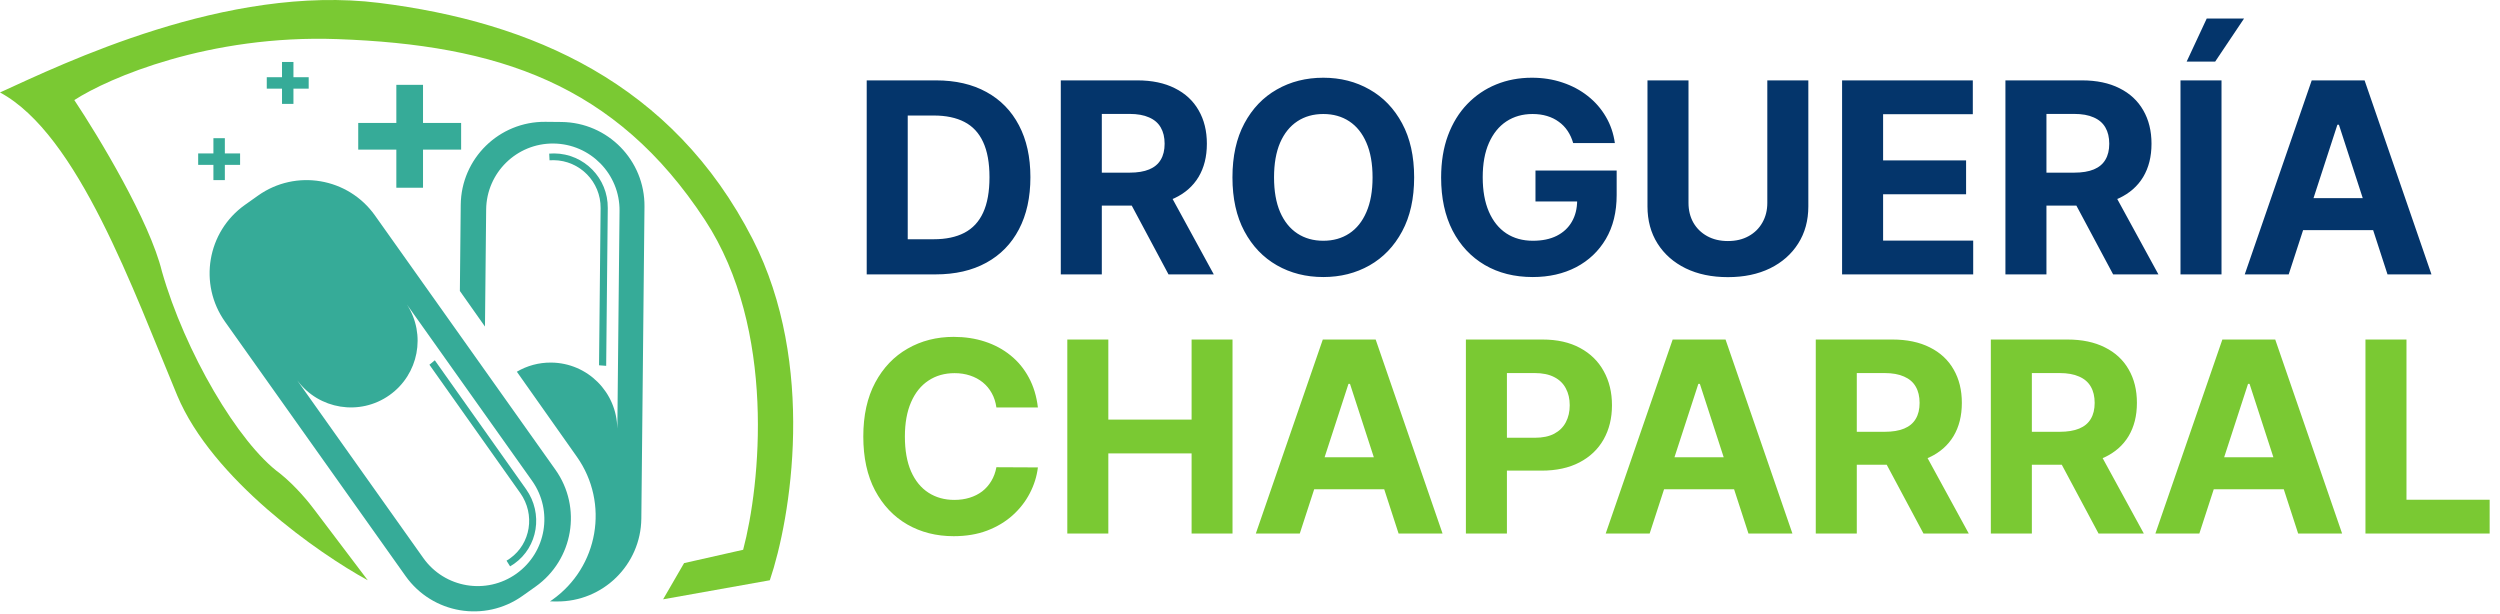
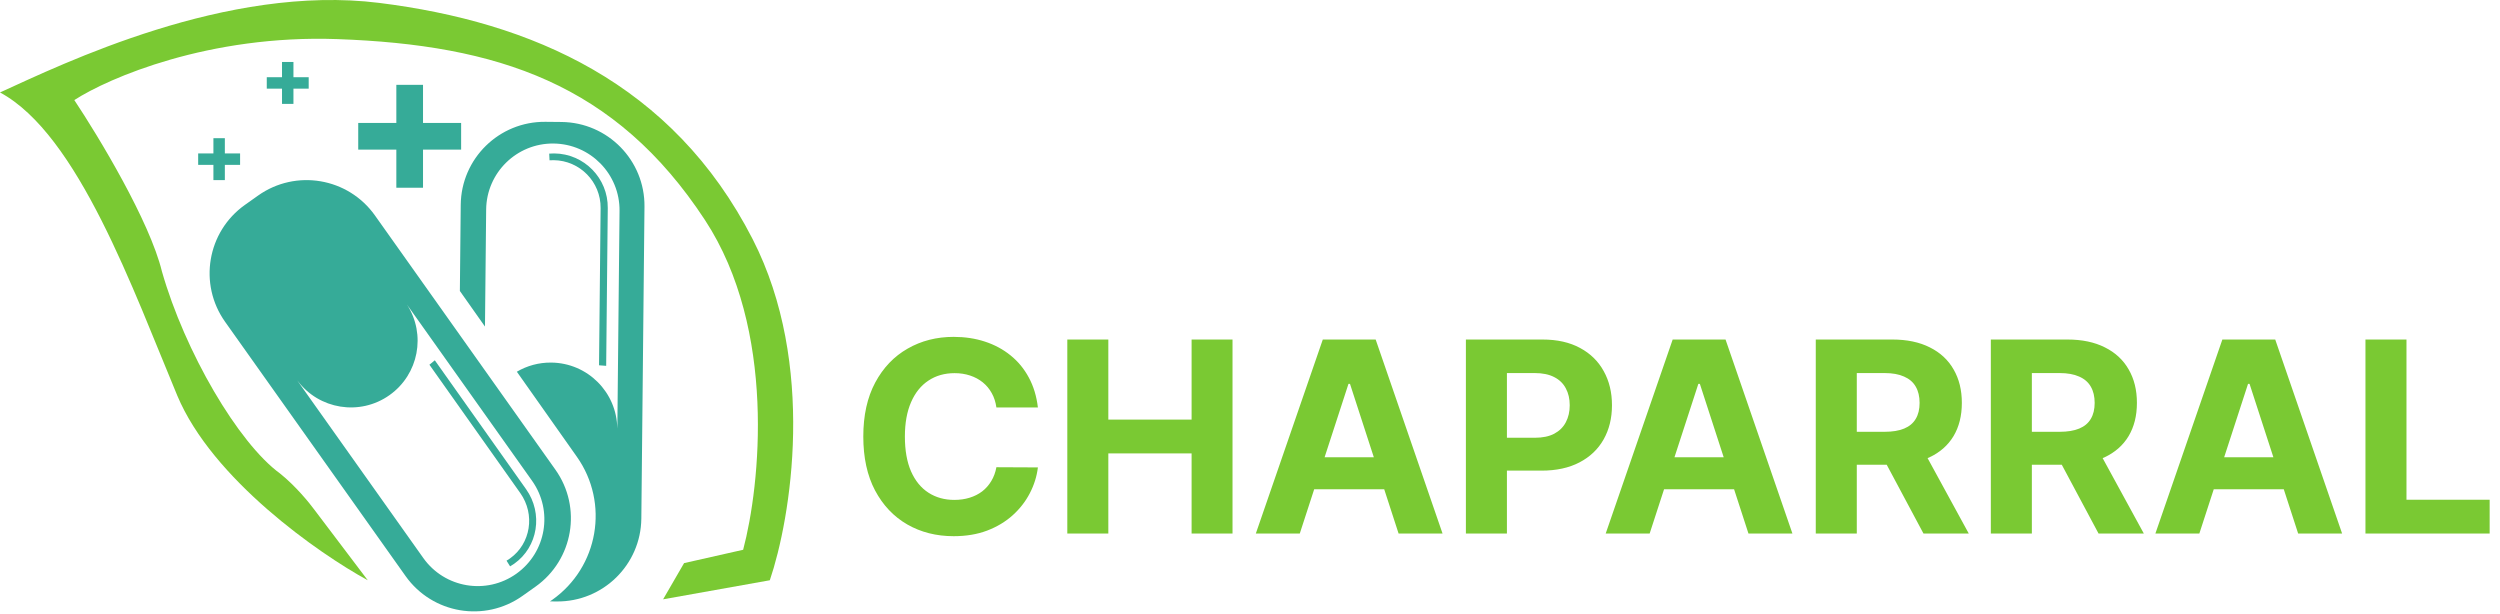
<svg xmlns="http://www.w3.org/2000/svg" width="656" height="161" viewBox="0 0 656 161" fill="none">
  <path d="M42.5 71.261C39.3 58.061 25.833 35.761 19.5 26.261C28.5 20.427 54.9 9.061 88.5 10.261C130.5 11.761 161.5 21.905 185 57.761C203.8 86.445 199.5 127.379 195 144.261L179.5 147.761L174 157.261L202 152.261C207.5 136.094 214.3 95.561 197.5 62.761C176.5 21.761 139.5 5.761 99.5 0.761C59.5 -4.239 16.5 16.761 0 24.261C20.5 35.261 35 76.261 46.5 103.761C55.7 125.761 83.667 145.261 96.5 152.261L82.5 133.761C81.167 131.927 77.5 127.461 73.5 124.261C62.5 116.261 48.5 92.261 42.5 71.261Z" fill="#7AC933" />
  <path fill-rule="evenodd" clip-rule="evenodd" d="M64.267 53.764C54.359 60.797 52.029 74.531 59.062 84.438L106.424 151.16C113.457 161.067 127.19 163.398 137.098 156.365L140.538 153.923C150.445 146.89 152.776 133.157 145.743 123.249L98.381 56.528C91.348 46.62 77.615 44.29 67.707 51.323L64.267 53.764ZM78.465 100.484C78.309 100.265 78.159 100.043 78.014 99.819C83.667 107.463 94.425 109.207 102.212 103.679C109.874 98.24 111.84 87.764 106.803 79.944C106.871 80.036 106.939 80.13 107.006 80.224L139.614 126.16C145.208 134.041 143.354 144.966 135.473 150.561C127.591 156.155 116.667 154.302 111.072 146.42L78.465 100.484Z" fill="#36AB98" />
  <path fill-rule="evenodd" clip-rule="evenodd" d="M168.287 136.047C168.165 148.197 158.216 157.947 146.067 157.824L144.312 157.807C144.507 157.676 144.702 157.542 144.895 157.406C157.052 148.827 159.952 132.016 151.373 119.859L135.622 97.54C138.268 95.985 141.357 95.107 144.65 95.14C154.199 95.236 161.885 102.963 161.973 112.47C161.988 112.204 161.997 111.937 161.999 111.667L162.567 55.337C162.664 45.673 154.909 37.759 145.244 37.661C135.579 37.564 127.665 45.32 127.568 54.985L127.258 85.688L120.669 76.351L120.897 53.743C121.019 41.593 130.968 31.843 143.117 31.966L147.335 32.008C159.485 32.131 169.235 42.08 169.112 54.229L168.287 136.047Z" fill="#36AB98" />
  <path fill-rule="evenodd" clip-rule="evenodd" d="M144.198 42.065C144.553 42.039 144.911 42.027 145.273 42.03C152.15 42.1 157.67 47.731 157.601 54.609L157.185 95.852L159.062 95.996L159.479 54.583C159.558 46.753 153.274 40.34 145.443 40.261C144.995 40.257 144.552 40.273 144.113 40.31C144.143 40.9 144.171 41.487 144.198 42.065Z" fill="#36AB98" />
  <path fill-rule="evenodd" clip-rule="evenodd" d="M132.916 147.121C133.216 146.946 133.51 146.756 133.798 146.552C139.27 142.673 140.492 134.99 136.528 129.391L112.675 95.704L114.096 94.543L138.05 128.372C142.564 134.747 141.173 143.495 134.942 147.911C134.586 148.164 134.221 148.397 133.849 148.611C133.536 148.109 133.224 147.612 132.916 147.121Z" fill="#36AB98" />
  <path fill-rule="evenodd" clip-rule="evenodd" d="M111 22.261H104V32.261H94V39.261H104V49.261H111V39.261H121V32.261H111V22.261Z" fill="#36AB98" />
  <path fill-rule="evenodd" clip-rule="evenodd" d="M77 16.261H74V20.261H70V23.261H74V27.261H77V23.261H81V20.261H77V16.261Z" fill="#36AB98" />
  <path fill-rule="evenodd" clip-rule="evenodd" d="M59 36.261H56V40.261H52V43.261H56V47.261H59V43.261H63V40.261H59V36.261Z" fill="#36AB98" />
-   <path d="M245.472 72H227.425V21.091H245.621C250.741 21.091 255.15 22.11 258.845 24.148C262.541 26.17 265.383 29.079 267.371 32.874C269.377 36.669 270.379 41.209 270.379 46.496C270.379 51.799 269.377 56.356 267.371 60.168C265.383 63.979 262.524 66.904 258.795 68.942C255.083 70.981 250.642 72 245.472 72ZM238.188 62.778H245.024C248.206 62.778 250.882 62.214 253.053 61.087C255.241 59.944 256.881 58.179 257.975 55.793C259.085 53.39 259.641 50.291 259.641 46.496C259.641 42.734 259.085 39.66 257.975 37.273C256.881 34.887 255.249 33.13 253.078 32.004C250.907 30.877 248.231 30.313 245.049 30.313H238.188V62.778ZM278.352 72V21.091H298.438C302.282 21.091 305.564 21.779 308.281 23.154C311.016 24.513 313.096 26.444 314.521 28.946C315.963 31.432 316.683 34.357 316.683 37.721C316.683 41.102 315.954 44.01 314.496 46.446C313.038 48.865 310.925 50.722 308.157 52.014C305.406 53.307 302.075 53.953 298.164 53.953H284.716V45.303H296.424C298.479 45.303 300.186 45.021 301.545 44.457C302.904 43.894 303.915 43.049 304.578 41.922C305.257 40.795 305.597 39.395 305.597 37.721C305.597 36.031 305.257 34.605 304.578 33.445C303.915 32.285 302.896 31.407 301.52 30.81C300.161 30.197 298.446 29.891 296.374 29.891H289.116V72H278.352ZM305.845 48.832L318.498 72H306.616L294.237 48.832H305.845ZM371.073 46.545C371.073 52.097 370.02 56.82 367.916 60.715C365.828 64.609 362.977 67.584 359.365 69.638C355.768 71.677 351.725 72.696 347.234 72.696C342.71 72.696 338.65 71.669 335.053 69.614C331.457 67.559 328.615 64.584 326.527 60.69C324.439 56.795 323.395 52.081 323.395 46.545C323.395 40.994 324.439 36.271 326.527 32.376C328.615 28.482 331.457 25.516 335.053 23.477C338.65 21.422 342.71 20.395 347.234 20.395C351.725 20.395 355.768 21.422 359.365 23.477C362.977 25.516 365.828 28.482 367.916 32.376C370.02 36.271 371.073 40.994 371.073 46.545ZM360.16 46.545C360.16 42.949 359.621 39.917 358.544 37.447C357.484 34.978 355.984 33.106 354.045 31.829C352.106 30.553 349.836 29.916 347.234 29.916C344.632 29.916 342.362 30.553 340.423 31.829C338.484 33.106 336.976 34.978 335.899 37.447C334.838 39.917 334.308 42.949 334.308 46.545C334.308 50.142 334.838 53.174 335.899 55.644C336.976 58.113 338.484 59.985 340.423 61.261C342.362 62.537 344.632 63.175 347.234 63.175C349.836 63.175 352.106 62.537 354.045 61.261C355.984 59.985 357.484 58.113 358.544 55.644C359.621 53.174 360.16 50.142 360.16 46.545ZM412.803 37.547C412.455 36.337 411.966 35.268 411.336 34.34C410.707 33.396 409.936 32.6 409.025 31.954C408.13 31.291 407.102 30.785 405.942 30.438C404.799 30.09 403.531 29.916 402.139 29.916C399.537 29.916 397.25 30.562 395.278 31.854C393.323 33.147 391.798 35.028 390.704 37.497C389.61 39.95 389.064 42.949 389.064 46.496C389.064 50.042 389.602 53.058 390.679 55.544C391.757 58.03 393.281 59.927 395.253 61.236C397.225 62.529 399.554 63.175 402.238 63.175C404.674 63.175 406.754 62.745 408.478 61.883C410.218 61.005 411.543 59.77 412.455 58.179C413.383 56.588 413.847 54.707 413.847 52.536L416.034 52.859H402.909V44.756H424.213V51.169C424.213 55.644 423.268 59.488 421.379 62.703C419.49 65.901 416.888 68.371 413.574 70.111C410.259 71.834 406.464 72.696 402.189 72.696C397.416 72.696 393.223 71.644 389.61 69.539C385.998 67.418 383.181 64.41 381.159 60.516C379.154 56.605 378.151 51.965 378.151 46.595C378.151 42.469 378.748 38.79 379.941 35.558C381.15 32.31 382.841 29.559 385.012 27.305C387.183 25.052 389.71 23.336 392.593 22.16C395.477 20.983 398.601 20.395 401.965 20.395C404.848 20.395 407.533 20.817 410.019 21.663C412.505 22.491 414.709 23.668 416.631 25.192C418.57 26.717 420.153 28.532 421.379 30.636C422.605 32.724 423.392 35.028 423.74 37.547H412.803ZM463.743 21.091H474.507V54.152C474.507 57.864 473.62 61.112 471.847 63.896C470.09 66.68 467.629 68.851 464.464 70.409C461.299 71.95 457.611 72.721 453.402 72.721C449.176 72.721 445.481 71.95 442.316 70.409C439.15 68.851 436.689 66.68 434.933 63.896C433.176 61.112 432.298 57.864 432.298 54.152V21.091H443.061V53.232C443.061 55.171 443.484 56.895 444.329 58.403C445.191 59.911 446.401 61.096 447.958 61.957C449.516 62.819 451.331 63.25 453.402 63.25C455.49 63.25 457.305 62.819 458.846 61.957C460.404 61.096 461.605 59.911 462.45 58.403C463.312 56.895 463.743 55.171 463.743 53.232V21.091ZM483.362 72V21.091H517.666V29.965H494.126V42.096H515.901V50.97H494.126V63.126H517.766V72H483.362ZM526.224 72V21.091H546.309C550.153 21.091 553.435 21.779 556.153 23.154C558.887 24.513 560.967 26.444 562.392 28.946C563.834 31.432 564.555 34.357 564.555 37.721C564.555 41.102 563.825 44.01 562.367 46.446C560.909 48.865 558.796 50.722 556.028 52.014C553.277 53.307 549.946 53.953 546.035 53.953H532.587V45.303H544.295C546.35 45.303 548.057 45.021 549.416 44.457C550.775 43.894 551.786 43.049 552.449 41.922C553.128 40.795 553.468 39.395 553.468 37.721C553.468 36.031 553.128 34.605 552.449 33.445C551.786 32.285 550.767 31.407 549.391 30.81C548.032 30.197 546.317 29.891 544.246 29.891H536.987V72H526.224ZM553.716 48.832L566.369 72H554.487L542.108 48.832H553.716ZM582.925 21.091V72H572.161V21.091H582.925ZM573.777 16.169L579.047 4.859H588.841L581.259 16.169H573.777ZM600.555 72H589.021L606.596 21.091H620.466L638.016 72H626.482L613.73 32.724H613.332L600.555 72ZM599.834 51.989H627.078V60.391H599.834V51.989Z" fill="#04356B" />
  <path d="M272.343 106.914H261.455C261.256 105.505 260.85 104.254 260.237 103.161C259.624 102.05 258.837 101.106 257.876 100.327C256.915 99.548 255.804 98.951 254.545 98.537C253.302 98.123 251.951 97.915 250.493 97.915C247.858 97.915 245.563 98.57 243.607 99.879C241.652 101.172 240.135 103.061 239.058 105.547C237.981 108.016 237.442 111.016 237.442 114.545C237.442 118.175 237.981 121.224 239.058 123.693C240.152 126.162 241.677 128.027 243.632 129.286C245.588 130.546 247.85 131.175 250.418 131.175C251.86 131.175 253.194 130.985 254.42 130.604C255.663 130.223 256.765 129.667 257.727 128.938C258.688 128.192 259.483 127.289 260.113 126.229C260.759 125.168 261.207 123.958 261.455 122.599L272.343 122.649C272.061 124.986 271.357 127.24 270.23 129.411C269.12 131.565 267.62 133.496 265.731 135.202C263.858 136.893 261.621 138.235 259.019 139.229C256.434 140.207 253.509 140.696 250.244 140.696C245.704 140.696 241.643 139.669 238.064 137.614C234.501 135.559 231.684 132.584 229.612 128.69C227.557 124.795 226.53 120.08 226.53 114.545C226.53 108.994 227.574 104.271 229.662 100.376C231.75 96.482 234.584 93.516 238.163 91.477C241.743 89.422 245.77 88.395 250.244 88.395C253.194 88.395 255.929 88.809 258.447 89.638C260.983 90.466 263.228 91.676 265.184 93.267C267.139 94.841 268.73 96.772 269.957 99.059C271.2 101.346 271.995 103.964 272.343 106.914ZM280.061 140V89.091H290.825V110.096H312.675V89.091H323.414V140H312.675V118.97H290.825V140H280.061ZM341.063 140H329.529L347.103 89.091H360.974L378.524 140H366.99L354.238 100.724H353.84L341.063 140ZM340.342 119.989H367.586V128.391H340.342V119.989ZM384.651 140V89.091H404.737C408.598 89.091 411.887 89.828 414.605 91.303C417.323 92.762 419.394 94.792 420.82 97.394C422.261 99.979 422.982 102.962 422.982 106.342C422.982 109.723 422.253 112.706 420.795 115.291C419.336 117.876 417.223 119.89 414.456 121.332C411.705 122.773 408.374 123.494 404.463 123.494H391.661V114.869H402.723C404.795 114.869 406.501 114.512 407.844 113.8C409.203 113.071 410.214 112.068 410.876 110.792C411.556 109.499 411.896 108.016 411.896 106.342C411.896 104.652 411.556 103.177 410.876 101.918C410.214 100.642 409.203 99.656 407.844 98.96C406.485 98.247 404.761 97.891 402.673 97.891H395.415V140H384.651ZM432.869 140H421.335L438.91 89.091H452.781L470.33 140H458.796L446.044 100.724H445.646L432.869 140ZM432.149 119.989H459.393V128.391H432.149V119.989ZM476.458 140V89.091H496.543C500.388 89.091 503.669 89.779 506.387 91.154C509.121 92.513 511.201 94.444 512.626 96.946C514.068 99.432 514.789 102.357 514.789 105.721C514.789 109.102 514.06 112.01 512.601 114.446C511.143 116.866 509.03 118.722 506.263 120.014C503.512 121.307 500.181 121.953 496.27 121.953H482.822V113.303H494.53C496.585 113.303 498.291 113.021 499.65 112.457C501.009 111.894 502.02 111.049 502.683 109.922C503.363 108.795 503.702 107.395 503.702 105.721C503.702 104.031 503.363 102.605 502.683 101.445C502.02 100.285 501.001 99.407 499.626 98.81C498.267 98.197 496.551 97.891 494.48 97.891H487.221V140H476.458ZM503.951 116.832L516.604 140H504.721L492.342 116.832H503.951ZM522.395 140V89.091H542.481C546.325 89.091 549.607 89.779 552.324 91.154C555.059 92.513 557.139 94.444 558.564 96.946C560.006 99.432 560.726 102.357 560.726 105.721C560.726 109.102 559.997 112.01 558.539 114.446C557.081 116.866 554.968 118.722 552.2 120.014C549.449 121.307 546.118 121.953 542.207 121.953H528.759V113.303H540.467C542.522 113.303 544.229 113.021 545.588 112.457C546.947 111.894 547.958 111.049 548.621 109.922C549.3 108.795 549.64 107.395 549.64 105.721C549.64 104.031 549.3 102.605 548.621 101.445C547.958 100.285 546.939 99.407 545.563 98.81C544.204 98.197 542.489 97.891 540.417 97.891H533.159V140H522.395ZM549.888 116.832L562.541 140H550.659L538.28 116.832H549.888ZM577.108 140H565.574L583.148 89.091H597.019L614.569 140H603.035L590.282 100.724H589.885L577.108 140ZM576.387 119.989H603.631V128.391H576.387V119.989ZM620.696 140V89.091H631.46V131.126H653.285V140H620.696Z" fill="#7AC933" />
</svg>